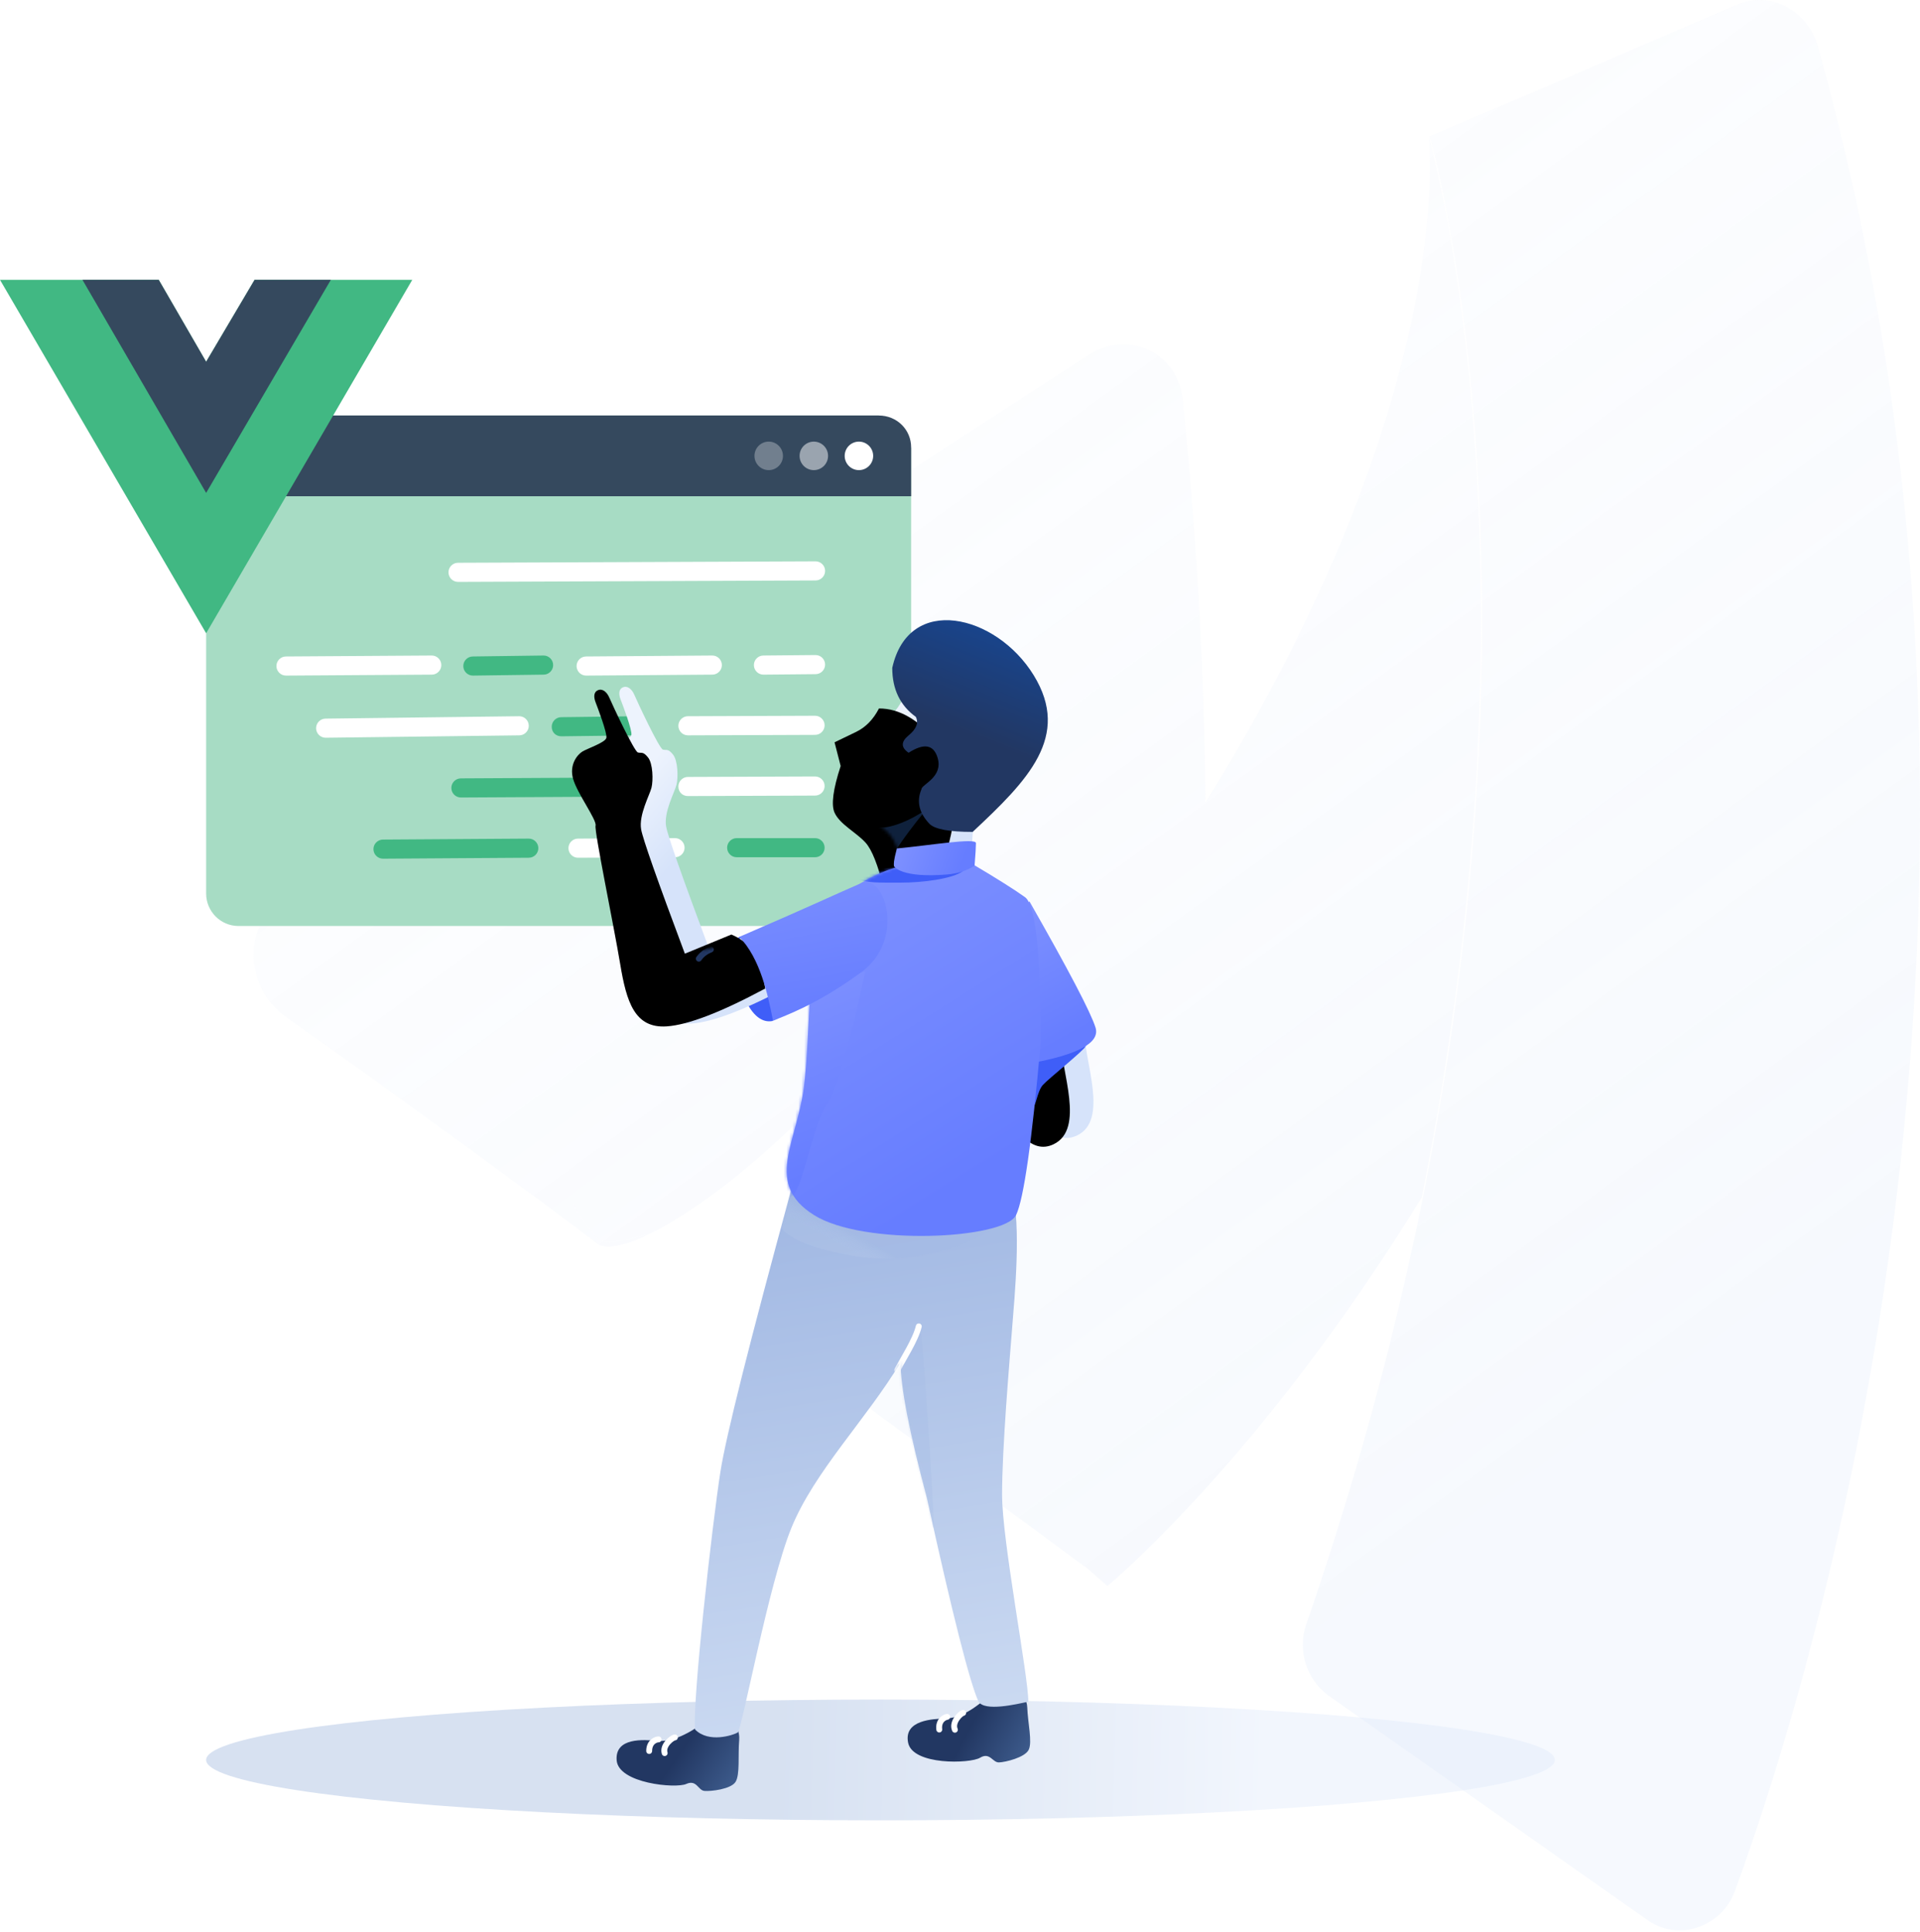
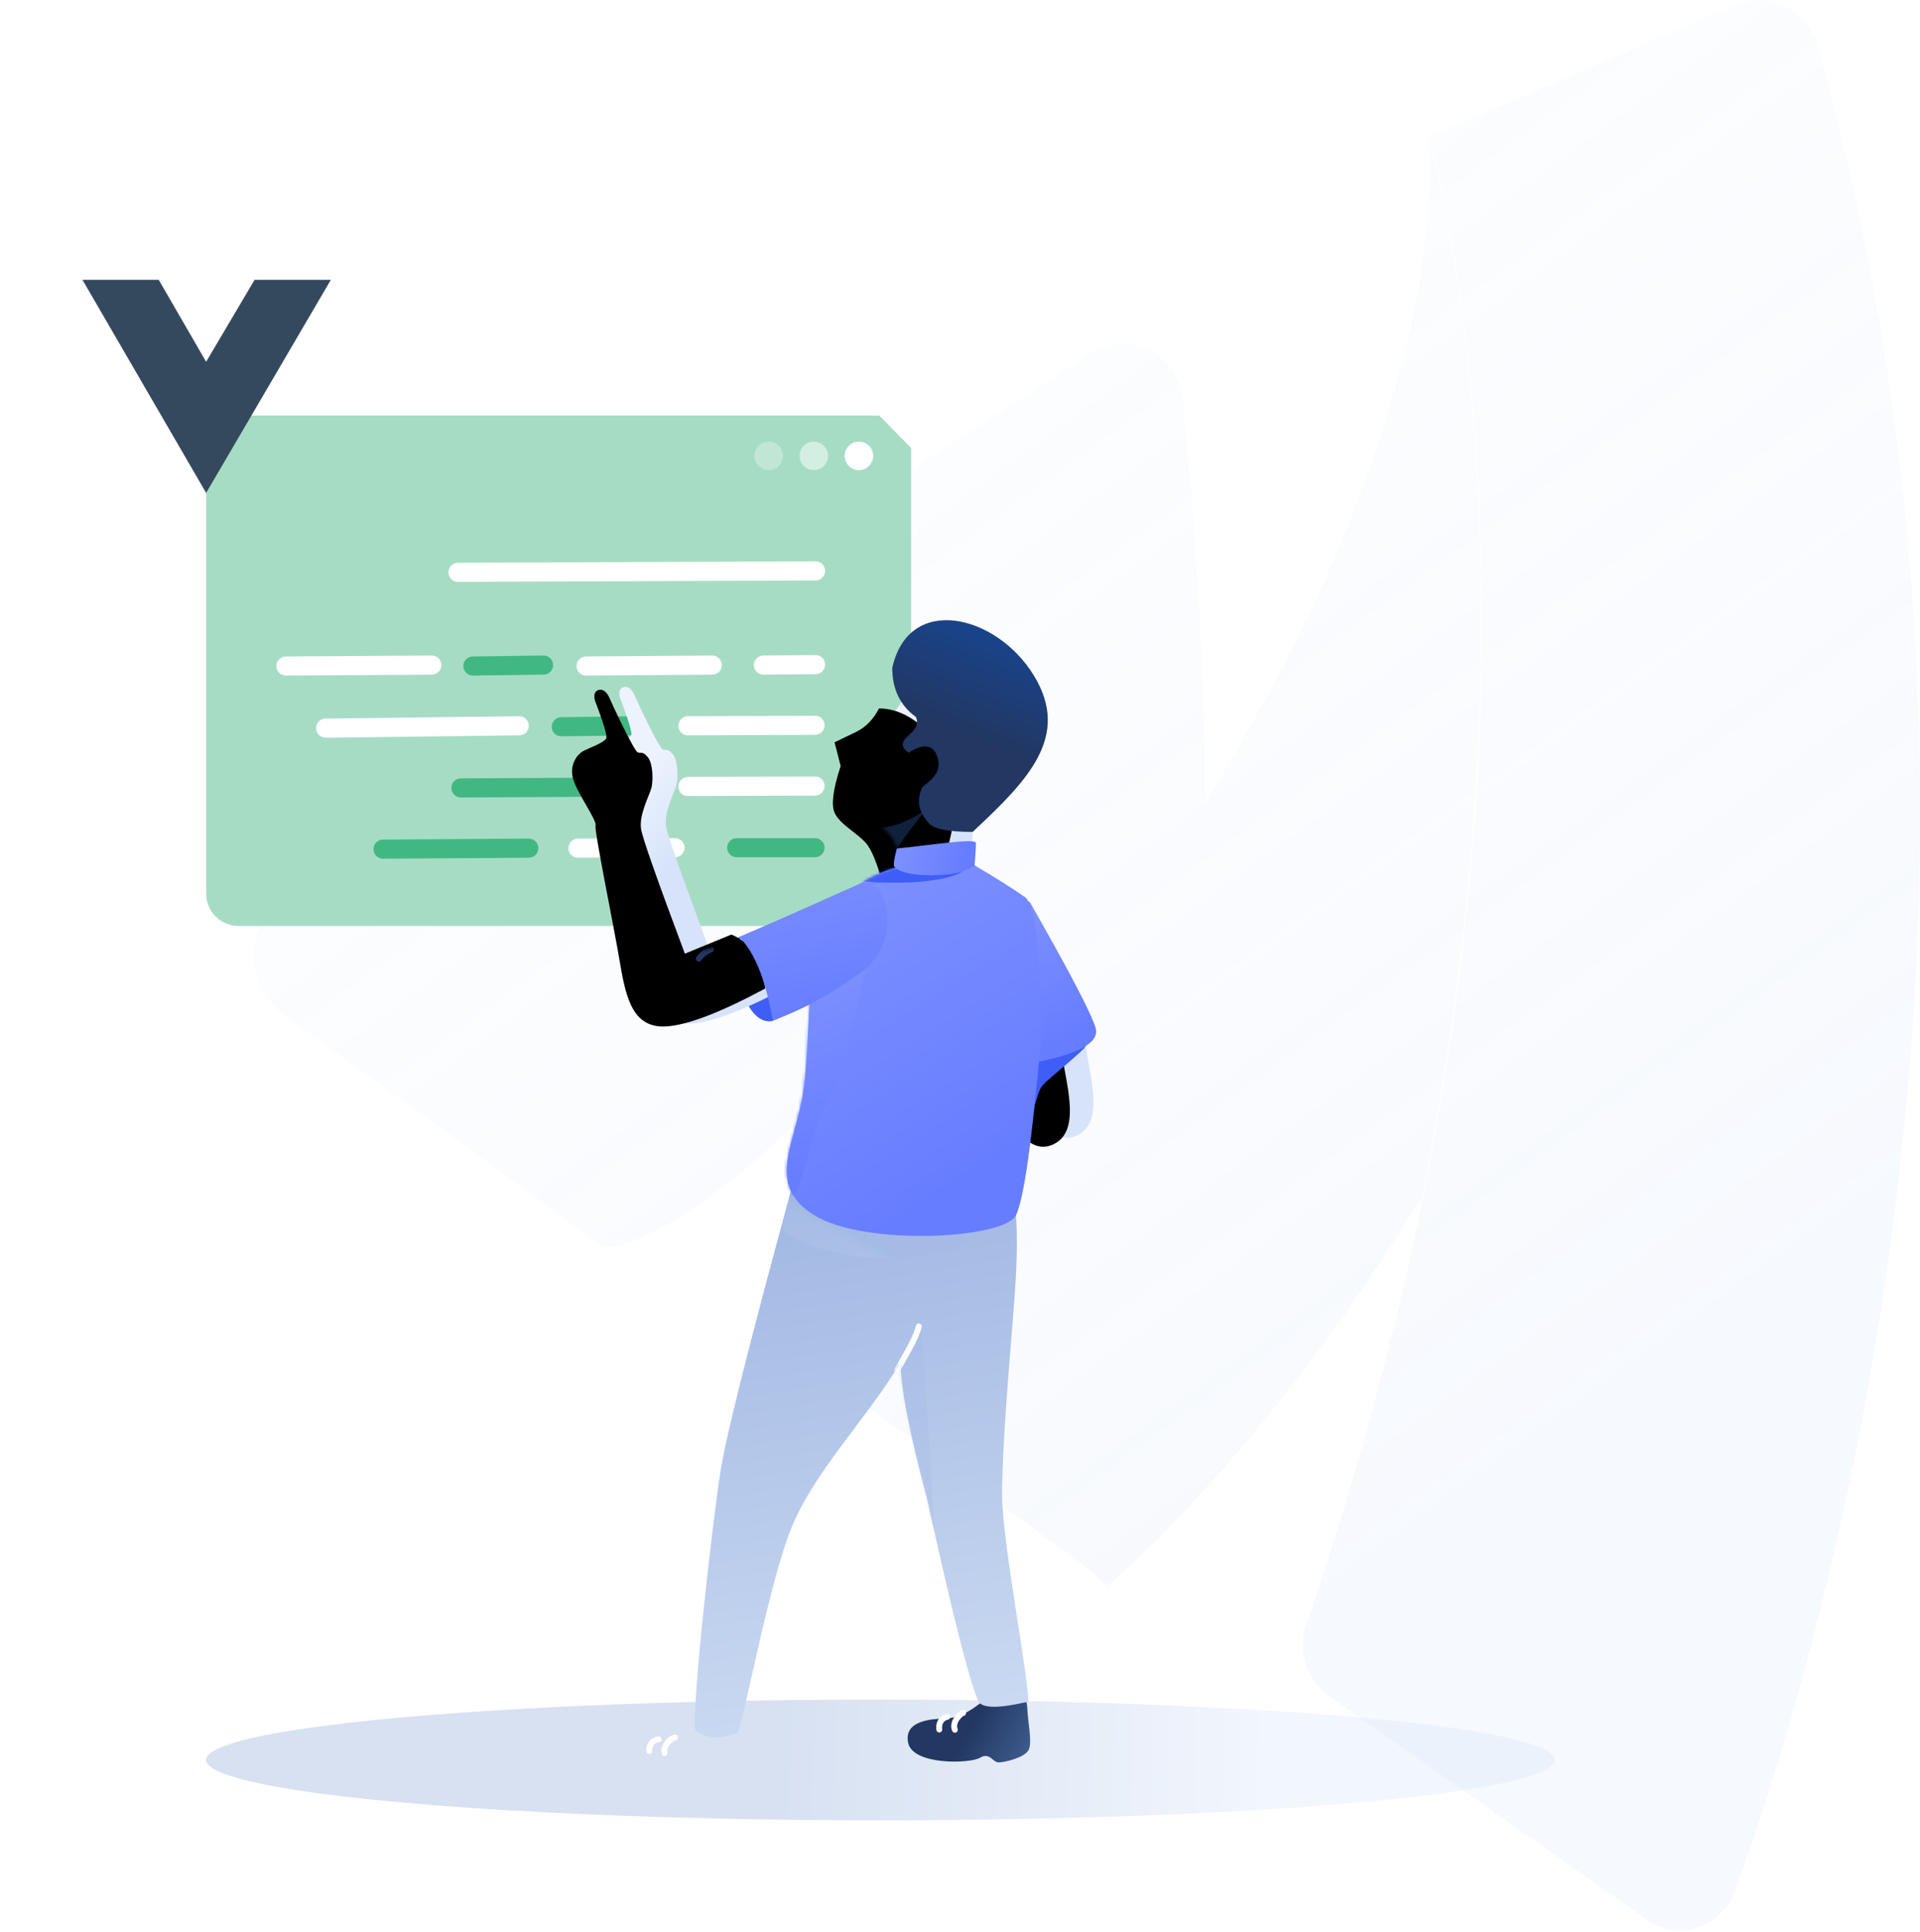
<svg xmlns="http://www.w3.org/2000/svg" xmlns:xlink="http://www.w3.org/1999/xlink" width="652" height="656" viewBox="0 0 652 656">
  <defs>
    <linearGradient id="eiweqo7hla" x1="57.42%" x2="21.615%" y1="50%" y2="49.934%">
      <stop offset="0%" stop-color="#7FA0D4" />
      <stop offset="100%" stop-color="#D6E3FA" />
    </linearGradient>
    <linearGradient id="rg6paed0pb" x1="69.87%" x2="27.713%" y1="13.557%" y2="75.977%">
      <stop offset="0%" stop-color="#ECF2FC" stop-opacity=".642" />
      <stop offset="100%" stop-color="#D4E1F8" />
    </linearGradient>
    <linearGradient id="ti4d3j0bud" x1="64.814%" x2="48.081%" y1="15.337%" y2="32.846%">
      <stop offset="0%" stop-color="#EDF3FD" />
      <stop offset="100%" stop-color="#D6E3FA" />
    </linearGradient>
    <linearGradient id="eimwcuevng" x1="-25.803%" x2="42.446%" y1="69.013%" y2="42.557%">
      <stop offset="0%" stop-color="#47689B" />
      <stop offset="100%" stop-color="#223762" />
    </linearGradient>
    <linearGradient id="dnb9b82b5i" x1="31.5%" x2="42.065%" y1="106.763%" y2="0%">
      <stop offset="0%" stop-color="#CFDDF3" />
      <stop offset="100%" stop-color="#A1B8E3" />
    </linearGradient>
    <linearGradient id="jx749ahfrk" x1="89.265%" x2="79.854%" y1="53.957%" y2="47.103%">
      <stop offset="0%" stop-color="#CFDDF3" stop-opacity=".478" />
      <stop offset="100%" stop-color="#A1B8E3" />
    </linearGradient>
    <linearGradient id="mj0j0hv6wm" x1="68.421%" x2="47.614%" y1="15.337%" y2="32.846%">
      <stop offset="0%" stop-color="#EDF3FD" />
      <stop offset="100%" stop-color="#D6E3FA" />
    </linearGradient>
    <linearGradient id="4l788l0hap" x1="50%" x2="66.977%" y1="0%" y2="56.409%">
      <stop offset="0%" stop-color="#164898" />
      <stop offset="100%" stop-color="#223762" />
    </linearGradient>
    <linearGradient id="6pyoto0qvq" x1="66.018%" x2="37.299%" y1="3.907%" y2="85.947%">
      <stop offset="0%" stop-color="#7D90FF" />
      <stop offset="100%" stop-color="#667DFF" />
    </linearGradient>
    <linearGradient id="wn5hb44hls" x1="70.781%" x2="33.522%" y1="3.907%" y2="85.947%">
      <stop offset="0%" stop-color="#7D90FF" />
      <stop offset="100%" stop-color="#667DFF" />
    </linearGradient>
    <linearGradient id="a8rmd3q3dt" x1="58.027%" x2="43.635%" y1="3.907%" y2="85.947%">
      <stop offset="0%" stop-color="#7D90FF" />
      <stop offset="100%" stop-color="#667DFF" />
    </linearGradient>
    <linearGradient id="64e4cue4av" x1="94.514%" x2="14.703%" y1="42.061%" y2="56.192%">
      <stop offset="0%" stop-color="#7D90FF" />
      <stop offset="100%" stop-color="#667DFF" />
    </linearGradient>
    <linearGradient id="xsmbllitkx" x1="73.617%" x2="46.941%" y1="15.337%" y2="32.846%">
      <stop offset="0%" stop-color="#EDF3FD" />
      <stop offset="100%" stop-color="#D6E3FA" />
    </linearGradient>
    <linearGradient id="s3iv94s9mA" x1="78.197%" x2="27.642%" y1="3.907%" y2="85.947%">
      <stop offset="0%" stop-color="#7D90FF" />
      <stop offset="100%" stop-color="#667DFF" />
    </linearGradient>
    <path id="67l2xekgrc" d="M3.453 7.083c0 10.111-8.328 29.924 2.532 35.061 7.24 3.425 14.06-3.756 20.463-21.543-.552-13.06-4.1-19.591-10.646-19.591-9.817 0-12.349-4.038-12.349 6.073z" />
    <path id="qkh66gktwh" d="M80.894.324C95.114 52.423 103.149 84.4 105 96.254c2.777 17.783 9.573 77.89 8.614 87.584-4.642 4.733-13.004 1.899-14.46 1.03-1.457-.867-10.431-50.321-18.26-69.506-7.829-19.184-25.447-36.84-37.056-56.142 0 8.375-2.988 23.77-8.964 46.183-8.714 39.58-14.554 62.574-17.52 68.981-2.11 3.41-12.765.91-16.898 0 0-9.005 8.91-54.498 8.91-70.291 0-15.794-2.463-44.415-3.384-56.149-.92-11.733-3.17-34.497 0-47.62h74.912z" />
    <path id="ji91s4plml" d="M26.196.547c1.92 3.722 4.509 6.373 7.763 7.953 3.255 1.58 5.695 2.757 7.322 3.53l-2.076 8.05c2.579 7.892 3.27 13.168 2.076 15.829-1.793 3.99-7.322 6.642-10.54 10.2-2.145 2.373-4.209 7.583-6.192 15.63H3.34l-.96-15.63C-1.39 31.074-.077 19.714 6.32 12.03 12.718 4.347 19.343.52 26.196.547z" />
    <path id="066k8xflor" d="M47.271.925c10.051 2.652 18.038 7.483 23.96 14.491 8.884 10.513 6.904 42.142 9.42 60.966 2.517 18.825 13.465 32.508-3.446 43.131-16.911 10.623-64.726 8.211-68.637 0C5.961 114.04 3.172 94.48.201 60.837c0-30.28 1.78-46.697 5.34-49.25C9.104 9.035 15.04 5.292 23.352.36c-.186.75 1.726 1.498 5.736 2.242 4.01.743 10.07.185 18.184-1.676z" />
    <path id="y6s2tdb3gw" d="M25.994 77.301l13.75 10.128C54.83 65.514 63.038 53.056 64.37 50.056c1.998-4.5 0-12.052 0-14.567 0-2.515 1.485-8.063 3.643-9.69 2.158-1.628 2.412-.791 3.72-.791 1.31 0 12.532-13.86 13.853-15.623 1.32-1.764 3.107-2.632 4.447-1.6 1.34 1.031.763 2.749-.217 4.151-.981 1.402-6.485 9.27-6.485 10.878 0 1.609 5.386 5.032 6.775 6.447 1.389 1.414 3.356 5.417.768 9.852-2.588 4.436-11.19 11.501-11.19 13.46 0 1.959-14.295 31.589-19.48 43.571-5.187 11.983-10.077 20.074-20.462 16.717-6.922-2.239-16.705-9.093-29.348-20.564 2.47-5.845 4.904-9.688 7.3-11.528 2.395-1.84 5.161-2.997 8.299-3.468z" />
    <filter id="w0vtkxfj7e" width="219%" height="172.5%" x="-59.5%" y="-36.2%" filterUnits="objectBoundingBox">
      <feGaussianBlur in="SourceAlpha" result="shadowBlurInner1" stdDeviation="11.5" />
      <feOffset dx="8" dy="3" in="shadowBlurInner1" result="shadowOffsetInner1" />
      <feComposite in="shadowOffsetInner1" in2="SourceAlpha" k2="-1" k3="1" operator="arithmetic" result="shadowInnerInner1" />
      <feColorMatrix in="shadowInnerInner1" values="0 0 0 0 0.729 0 0 0 0 0.8 0 0 0 0 0.933 0 0 0 1 0" />
    </filter>
    <filter id="bklguf7enn" width="174.6%" height="150.7%" x="-37.3%" y="-25.3%" filterUnits="objectBoundingBox">
      <feGaussianBlur in="SourceAlpha" result="shadowBlurInner1" stdDeviation="11.5" />
      <feOffset dx="8" dy="3" in="shadowBlurInner1" result="shadowOffsetInner1" />
      <feComposite in="shadowOffsetInner1" in2="SourceAlpha" k2="-1" k3="1" operator="arithmetic" result="shadowInnerInner1" />
      <feColorMatrix in="shadowInnerInner1" values="0 0 0 0 0.729 0 0 0 0 0.8 0 0 0 0 0.933 0 0 0 1 0" />
    </filter>
    <filter id="ywbztbc4sy" width="137.9%" height="129.2%" x="-19%" y="-14.6%" filterUnits="objectBoundingBox">
      <feGaussianBlur in="SourceAlpha" result="shadowBlurInner1" stdDeviation="11.5" />
      <feOffset dx="8" dy="3" in="shadowBlurInner1" result="shadowOffsetInner1" />
      <feComposite in="shadowOffsetInner1" in2="SourceAlpha" k2="-1" k3="1" operator="arithmetic" result="shadowInnerInner1" />
      <feColorMatrix in="shadowInnerInner1" values="0 0 0 0 0.729 0 0 0 0 0.8 0 0 0 0 0.933 0 0 0 1 0" />
    </filter>
  </defs>
  <g fill="none" fill-rule="evenodd">
    <g>
      <g transform="translate(-1176, -2644) translate(1502, 2972) scale(-1, 1) translate(-1502, -2972) translate(1176, 2644)">
        <ellipse cx="353" cy="597.5" fill="url(#eiweqo7hla)" opacity=".313" rx="229" ry="20.5" transform="translate(353, 597.5) scale(-1, 1) rotate(180) translate(-353, -597.5)" />
        <g fill="url(#rg6paed0pb)" opacity=".2">
          <g>
            <path d="M61.979 1.554l104.539 44.738s-60.67 208.462 42.002 505.448c2.8 8.566 0 18.086-7.467 23.797L92.78 651.687c-10.268 7.615-25.202 2.856-29.869-9.518C33.978 563.162-45.36 301.396 34.911 14.88 38.645 3.458 50.778-3.206 61.979 1.554zm104.923 44.393s-11.066 86.717 75.764 226.537c.299-41.171 2.582-87.002 7.773-137.387 1.874-15.226 17.796-22.84 30.908-15.226l95.533 61.86s-18.732 128.479 8.43 252.199c2.81 12.372-1.874 24.744-11.24 31.406l-91.229 67.096-6.892 6.039s-51.728-42.462-106.747-131.94c-43.785-217.716-2.3-360.584-2.3-360.584zm210.186 135.424s9.326 65.858 83.204 108.103c.864 4.815 1.65 9.48 2.357 13.998-2.372-15.28-5.634-32.227-9.818-51.028-1.864-6.677 6.526-12.4 12.12-8.585l90.438 60.098c13.985 9.539 13.985 30.526 0 41.02-35.429 24.802-91.37 65.82-106.288 77.268 0 0-3.73 3.816-18.647-3.815l.134.047c-14.154-6.98-33.723-21.632-54.695-42.795-12.112-102.88 1.195-194.31 1.195-194.31zm80.526 226.96l-.357.657c-2.339 4.261-5.065 8.003-8.165 11.29-2.806 3.807-18.703-1.903-18.703-1.903l.205.104c1.566.552 15.864 5.465 18.507 1.859 3.257-3.471 6.1-7.448 8.513-12.006z" />
          </g>
        </g>
        <g>
          <g>
            <g transform="translate(279.715, 141.066) translate(62.875, 0)">
              <path fill="#A7DCC4" d="M0 11.024v151.261c0 6.162 4.856 11.025 11.007 11.025h217.396c6.15 0 11.007-5.026 11.007-11.024V11.673C239.41 5.188 234.23 0 227.755 0H10.845L0 11.024z" />
-               <path fill="#35495E" d="M168.348 27.407H0V10.835C0 4.78 4.856 0 11.007 0h217.396c6.15 0 11.007 4.78 11.007 10.835v16.572H168.348z" />
              <circle cx="17.734" cy="13.704" r="4.837" fill="#FFF" fill-rule="nonzero" />
              <circle cx="33.05" cy="13.704" r="4.837" fill="#FFF" fill-rule="nonzero" opacity=".5" />
              <circle cx="48.366" cy="13.704" r="4.837" fill="#FFF" fill-rule="nonzero" opacity=".3" />
            </g>
            <g fill-rule="nonzero">
              <path fill="#FFF" d="M81.156 38.79l-42.848-.325c-1.785 0-3.246-1.46-3.246-3.246 0-1.785 1.461-3.246 3.246-3.246l42.848.325c1.785 0 3.246 1.46 3.246 3.246 0 1.785-1.46 3.246-3.246 3.246zM183.08 38.79l-49.501-.325c-1.785 0-3.246-1.46-3.246-3.246 0-1.785 1.46-3.246 3.246-3.246l49.502.325c1.785 0 3.246 1.46 3.246 3.246 0 1.785-1.46 3.246-3.246 3.246z" transform="translate(279.715, 141.066) translate(62.875, 0) translate(29.214, 49.507)" />
              <path fill="#41B883" d="M150.134 100.951l-49.502-.324c-1.785 0-3.246-1.461-3.246-3.246 0-1.786 1.46-3.247 3.246-3.247l49.502.325c1.785 0 3.246 1.46 3.246 3.246 0 1.785-1.461 3.246-3.246 3.246zM119.621 38.79l-24.02-.325c-1.786 0-3.246-1.46-3.246-3.246 0-1.785 1.46-3.246 3.246-3.246l24.02.325c1.785 0 3.246 1.46 3.246 3.246 0 1.785-1.46 3.246-3.246 3.246z" transform="translate(279.715, 141.066) translate(62.875, 0) translate(29.214, 49.507)" />
              <path fill="#FFF" d="M20.942 38.465l-17.69-.162c-1.786 0-3.247-1.46-3.247-3.246 0-1.785 1.461-3.246 3.246-3.246l17.691.162c1.786 0 3.246 1.461 3.246 3.246 0 1.786-1.46 3.246-3.246 3.246z" transform="translate(279.715, 141.066) translate(62.875, 0) translate(29.214, 49.507)" />
              <path fill="#41B883" d="M89.595 59.402l-25.805-.324c-1.786 0-3.246-1.461-3.246-3.247 0-1.785 1.46-3.246 3.246-3.246l25.805.325c1.786 0 3.246 1.46 3.246 3.246 0 1.948-1.46 3.246-3.246 3.246z" transform="translate(279.715, 141.066) translate(62.875, 0) translate(29.214, 49.507)" />
              <path fill="#FFF" d="M169.61 59.889l-65.732-.811c-1.785 0-3.246-1.461-3.246-3.247 0-1.785 1.46-3.246 3.246-3.246l65.732.812c1.785 0 3.246 1.46 3.246 3.246 0 1.785-1.46 3.246-3.246 3.246zM46.586 59.078l-43.172-.163c-1.786 0-3.246-1.46-3.246-3.246 0-1.785 1.46-3.246 3.246-3.246l43.172.162c1.785 0 3.246 1.461 3.246 3.246 0 1.786-1.46 3.247-3.246 3.247z" transform="translate(279.715, 141.066) translate(62.875, 0) translate(29.214, 49.507)" />
              <path fill="#41B883" d="M123.679 80.177l-59.89-.325c-1.785 0-3.245-1.46-3.245-3.246 0-1.785 1.46-3.246 3.246-3.246l59.889.325c1.785 0 3.246 1.46 3.246 3.246 0 1.785-1.461 3.246-3.246 3.246z" transform="translate(279.715, 141.066) translate(62.875, 0) translate(29.214, 49.507)" />
              <path fill="#FFF" d="M46.586 79.69l-43.172-.163c-1.786 0-3.246-1.46-3.246-3.246 0-1.785 1.46-3.246 3.246-3.246l43.172.163c1.785 0 3.246 1.46 3.246 3.246 0 1.947-1.46 3.246-3.246 3.246zM83.915 100.627l-32.947-.163c-1.785 0-3.246-1.46-3.246-3.246 0-1.785 1.46-3.246 3.246-3.246l32.947.162c1.785 0 3.246 1.461 3.246 3.247 0 1.785-1.46 3.246-3.246 3.246z" transform="translate(279.715, 141.066) translate(62.875, 0) translate(29.214, 49.507)" />
              <path fill="#41B883" d="M30.031 100.464H3.414c-1.786 0-3.246-1.46-3.246-3.246 0-1.785 1.46-3.246 3.246-3.246H30.03c1.785 0 3.246 1.46 3.246 3.246s-1.46 3.246-3.246 3.246z" transform="translate(279.715, 141.066) translate(62.875, 0) translate(29.214, 49.507)" />
              <path fill="#FFF" d="M124.652 6.979l-121.4-.487c-1.786 0-3.247-1.46-3.247-3.246C.005 1.461 1.466 0 3.251 0l121.401.487c1.786 0 3.246 1.46 3.246 3.246 0 1.785-1.46 3.246-3.246 3.246z" transform="translate(279.715, 141.066) translate(62.875, 0) translate(29.214, 49.507)" />
            </g>
          </g>
          <g>
            <g transform="translate(279.715, 141.066) translate(0, 69.324) translate(0.566, 132.962)">
              <mask id="idazsbzf5f" fill="#fff">
                <use xlink:href="#67l2xekgrc" />
              </mask>
              <g>
                <use fill="url(#ti4d3j0bud)" xlink:href="#67l2xekgrc" />
                <use fill="#000" filter="url(#w0vtkxfj7e)" xlink:href="#67l2xekgrc" />
              </g>
              <path fill="#3F5EF8" fill-rule="nonzero" d="M2.828 11.61c.876 1.78 12.81 11.195 14.783 13.42 1.974 2.227 2.425 8.045 3.558 7.444.755-.4.755-6.29 0-17.669-12.811-3.316-18.925-4.38-18.341-3.194z" mask="url(#idazsbzf5f)" />
            </g>
            <g>
              <path fill="url(#eimwcuevng)" d="M.6 7.324c0 5.224-1.35 11.753 0 14.348 1.35 2.595 8.04 3.96 10.247 3.96 2.207 0 2.946-3.723 6.373-1.808 3.428 1.915 22.965 1.807 24.234-5.963 1.27-7.77-8.635-7.77-13.04-7.77-4.405 0-9.07-2.145-15.611-7.716C6.262-3.195.6 2.1.6 7.324z" transform="translate(279.715, 141.066) translate(0, 69.324) translate(43.566, 375.688) rotate(2) translate(-43.566, -375.688) translate(22.632, 362.675)" />
              <g stroke="#FFF" stroke-linecap="round" stroke-width="2">
                <path d="M.569 6.1C-.501 3.46 2.768.56 3.574.49" transform="translate(279.715, 141.066) translate(0, 69.324) translate(43.566, 375.688) rotate(2) translate(-43.566, -375.688) translate(22.632, 362.675) translate(22.066, 7.921) translate(1.965, 3.295) scale(-1, 1) translate(-1.965, -3.295)" />
                <path d="M5.848 5.848c-.273-3.12 1.955-4.133 2.835-4.21" transform="translate(279.715, 141.066) translate(0, 69.324) translate(43.566, 375.688) rotate(2) translate(-43.566, -375.688) translate(22.632, 362.675) translate(22.066, 7.921) translate(7.254, 3.743) scale(-1, 1) translate(-7.254, -3.743)" />
              </g>
            </g>
            <g>
-               <path fill="url(#eimwcuevng)" d="M.6 7.324c0 5.224-1.35 11.753 0 14.348 1.35 2.595 8.04 3.96 10.247 3.96 2.207 0 2.946-3.723 6.373-1.808 3.428 1.915 22.965 1.807 24.234-5.963 1.27-7.77-8.635-7.77-13.04-7.77-4.405 0-9.07-2.145-15.611-7.716C6.262-3.195.6 2.1.6 7.324z" transform="translate(279.715, 141.066) translate(0, 69.324) translate(142.017, 384.175) rotate(-5) translate(-142.017, -384.175) translate(121.082, 371.162)" />
              <g stroke="#FFF" stroke-linecap="round" stroke-width="2">
                <path d="M.569 6.1C-.501 3.46 2.768.56 3.574.49" transform="translate(279.715, 141.066) translate(0, 69.324) translate(142.017, 384.175) rotate(-5) translate(-142.017, -384.175) translate(121.082, 371.162) translate(22.066, 7.921) translate(1.965, 3.295) scale(-1, 1) translate(-1.965, -3.295)" />
                <path d="M5.848 5.848c-.273-3.12 1.955-4.133 2.835-4.21" transform="translate(279.715, 141.066) translate(0, 69.324) translate(142.017, 384.175) rotate(-5) translate(-142.017, -384.175) translate(121.082, 371.162) translate(22.066, 7.921) translate(7.254, 3.743) scale(-1, 1) translate(-7.254, -3.743)" />
              </g>
            </g>
            <g transform="translate(279.715, 141.066) translate(0, 69.324) translate(22.632, 192.936)">
              <mask id="div47mef6j" fill="#fff">
                <use xlink:href="#qkh66gktwh" />
              </mask>
              <use fill="url(#dnb9b82b5i)" xlink:href="#qkh66gktwh" />
              <path fill="#A1B8E3" d="M32.59 114.529c0-7.65 3.94-70.154 4.846-67.589.603 1.71 3.256 7.182 7.956 16.416-8.535 39.215-12.803 56.273-12.803 51.173z" style="mix-blend-mode:multiply" mask="url(#div47mef6j)" opacity=".5" />
              <path stroke="#FFF" stroke-linecap="round" stroke-width="2" d="M37.65 46.975c1.104 4.63 5.353 11.063 7.315 14.898" mask="url(#div47mef6j)" />
              <path fill="url(#jx749ahfrk)" d="M10.918 13.38c4.986 2.681 24.51 14.095 49.67 9.52 12.43-2.259 20.427-5.217 24.014-9.52 0-2.12-3.015-11.037-3.857-14.448-.842-3.411-75.933 11.164-69.827 14.448z" style="mix-blend-mode:multiply" mask="url(#div47mef6j)" opacity=".5" />
            </g>
            <g transform="translate(279.715, 141.066) translate(0, 69.324) translate(39.606, 26.592)">
              <mask id="qt09mzyc6o" fill="#fff">
                <use xlink:href="#ji91s4plml" />
              </mask>
              <g>
                <use fill="url(#mj0j0hv6wm)" xlink:href="#ji91s4plml" />
                <use fill="#000" filter="url(#bklguf7enn)" xlink:href="#ji91s4plml" />
              </g>
              <path fill="#3D82F0" d="M33.384 43.984c-5.353 0-13.704-4.74-15.312-6.36-1.607-1.619 13.384 15.901 12.132 18.692-.987 2.201-4.511 2.875-2.288 2.875 8.016 0 10.822-15.207 5.468-15.207z" style="mix-blend-mode:multiply" mask="url(#qt09mzyc6o)" opacity=".5" />
            </g>
            <path fill="url(#4l788l0hap)" d="M41.987 72.042C23.288 54.565 8.481 39.65 21.251 18.865s42.482-27.77 48.036-2.506c0 7.227-2.668 12.77-8.004 16.631-.999 2.032-.182 4.125 2.45 6.28 2.632 2.154 2.632 4.122 0 5.903-5.197-3.343-8.474-2.788-9.831 1.663-2.036 6.677 5.478 9.067 5.478 10.739 1.727 4.094.808 8.014-2.755 11.76-1.824 1.805-6.704 2.707-14.638 2.707z" transform="translate(279.715, 141.066) translate(0, 69.324)" />
            <path fill="url(#6pyoto0qvq)" d="M22.7 95.62C9.355 119.03 1.878 133.31.267 138.46c-1.61 5.151 5.868 9.216 22.433 12.195l10.368-44.17L22.7 95.618z" transform="translate(279.715, 141.066) translate(0, 69.324)" />
            <g transform="translate(279.715, 141.066) translate(0, 69.324) translate(18.671, 82.606)">
              <mask id="ej1a3b4heu" fill="#fff">
                <use xlink:href="#066k8xflor" />
              </mask>
              <use fill="url(#wn5hb44hls)" xlink:href="#066k8xflor" />
              <path fill="url(#a8rmd3q3dt)" d="M59.793 36.855c5.421 25.34 9.763 40.386 13.026 45.136 4.893 7.124 8.075 28.684 11.992 31.255 3.916 2.57 9.543-26.84 6.73-36.909-1.876-6.713-7.04-18.29-15.495-34.733l-16.253-4.75z" mask="url(#ej1a3b4heu)" />
              <path fill="#3F5EF8" fill-rule="nonzero" d="M26.932 2.963c3.62 2.4 13.05 3.7 20.977 3.7s10.406.084 14.198-1.07c3.793-1.155 2.323-2.63 0-2.63-2.322 0-9.524-1.693-13.401-1.693-3.877 0-25.393-.708-21.774 1.693z" mask="url(#ej1a3b4heu)" />
            </g>
            <path fill="url(#64e4cue4av)" d="M41.337 83.53c-.31-3.876-.466-6.439-.466-7.689 0-1.875 15.615.773 26.853 1.824 1.22 4.678 1.003 4.987 1.003 5.865 0 .44-2.806 4.202-17.905 2.982-3.674-.297-6.836-1.29-9.485-2.982z" transform="translate(279.715, 141.066) translate(0, 69.324)" />
            <g>
              <path fill="#3F5EF8" fill-rule="nonzero" d="M29.87 92.33c8.28 0 19.73-3.011 19.73-6.917 0-3.906-9.421-5.25-17.702-5.25-8.28 0-11.906 3.904-12.93 6.62.505 2.31 2.62 5.548 10.902 5.548z" transform="translate(279.715, 141.066) translate(0, 69.324) translate(128.044, 87.724) rotate(-26) translate(-128.044, -87.724) translate(67.587, 26.864) translate(34.284, 86.247) rotate(-40) translate(-34.284, -86.247)" />
              <g transform="translate(279.715, 141.066) translate(0, 69.324) translate(128.044, 87.724) rotate(-26) translate(-128.044, -87.724) translate(67.587, 26.864) translate(18.105, 0)">
                <mask id="ckzrm7d2kz" fill="#fff">
                  <use xlink:href="#y6s2tdb3gw" />
                </mask>
                <g transform="translate(51.267, 60.483) rotate(12) translate(-51.267, -60.483)">
                  <use fill="url(#xsmbllitkx)" xlink:href="#y6s2tdb3gw" />
                  <use fill="#000" filter="url(#ywbztbc4sy)" xlink:href="#y6s2tdb3gw" />
                </g>
                <path stroke="#223762" stroke-linecap="round" stroke-width="2" d="M34.299 83.88c.62.758 1.856 2.067 2.297 4.61" mask="url(#ckzrm7d2kz)" />
              </g>
              <path fill="url(#s3iv94s9mA)" d="M22.795 96.389c5.5-7.219 13.172-17.103 22.785-20.57-18.035-20.986-23.529-27.988-29.213-34.557-5.684-6.57-22.071 10.447-13.26 27.185 8.813 16.739 16.698 24.4 19.688 27.942z" transform="translate(279.715, 141.066) translate(0, 69.324) translate(128.044, 87.724) rotate(-26) translate(-128.044, -87.724) translate(67.587, 26.864)" />
            </g>
          </g>
        </g>
        <g fill-rule="nonzero">
-           <path fill="#41B883" d="M112 0L140 0 70 120 0 0 53.55 0 70 27.826 86.1 0z" transform="translate(512, 95)" />
          <path fill="#35495E" d="M27.65 0L70 72.348 112 0 86.1 0 70 27.826 53.55 0z" transform="translate(512, 95)" />
        </g>
      </g>
    </g>
  </g>
</svg>